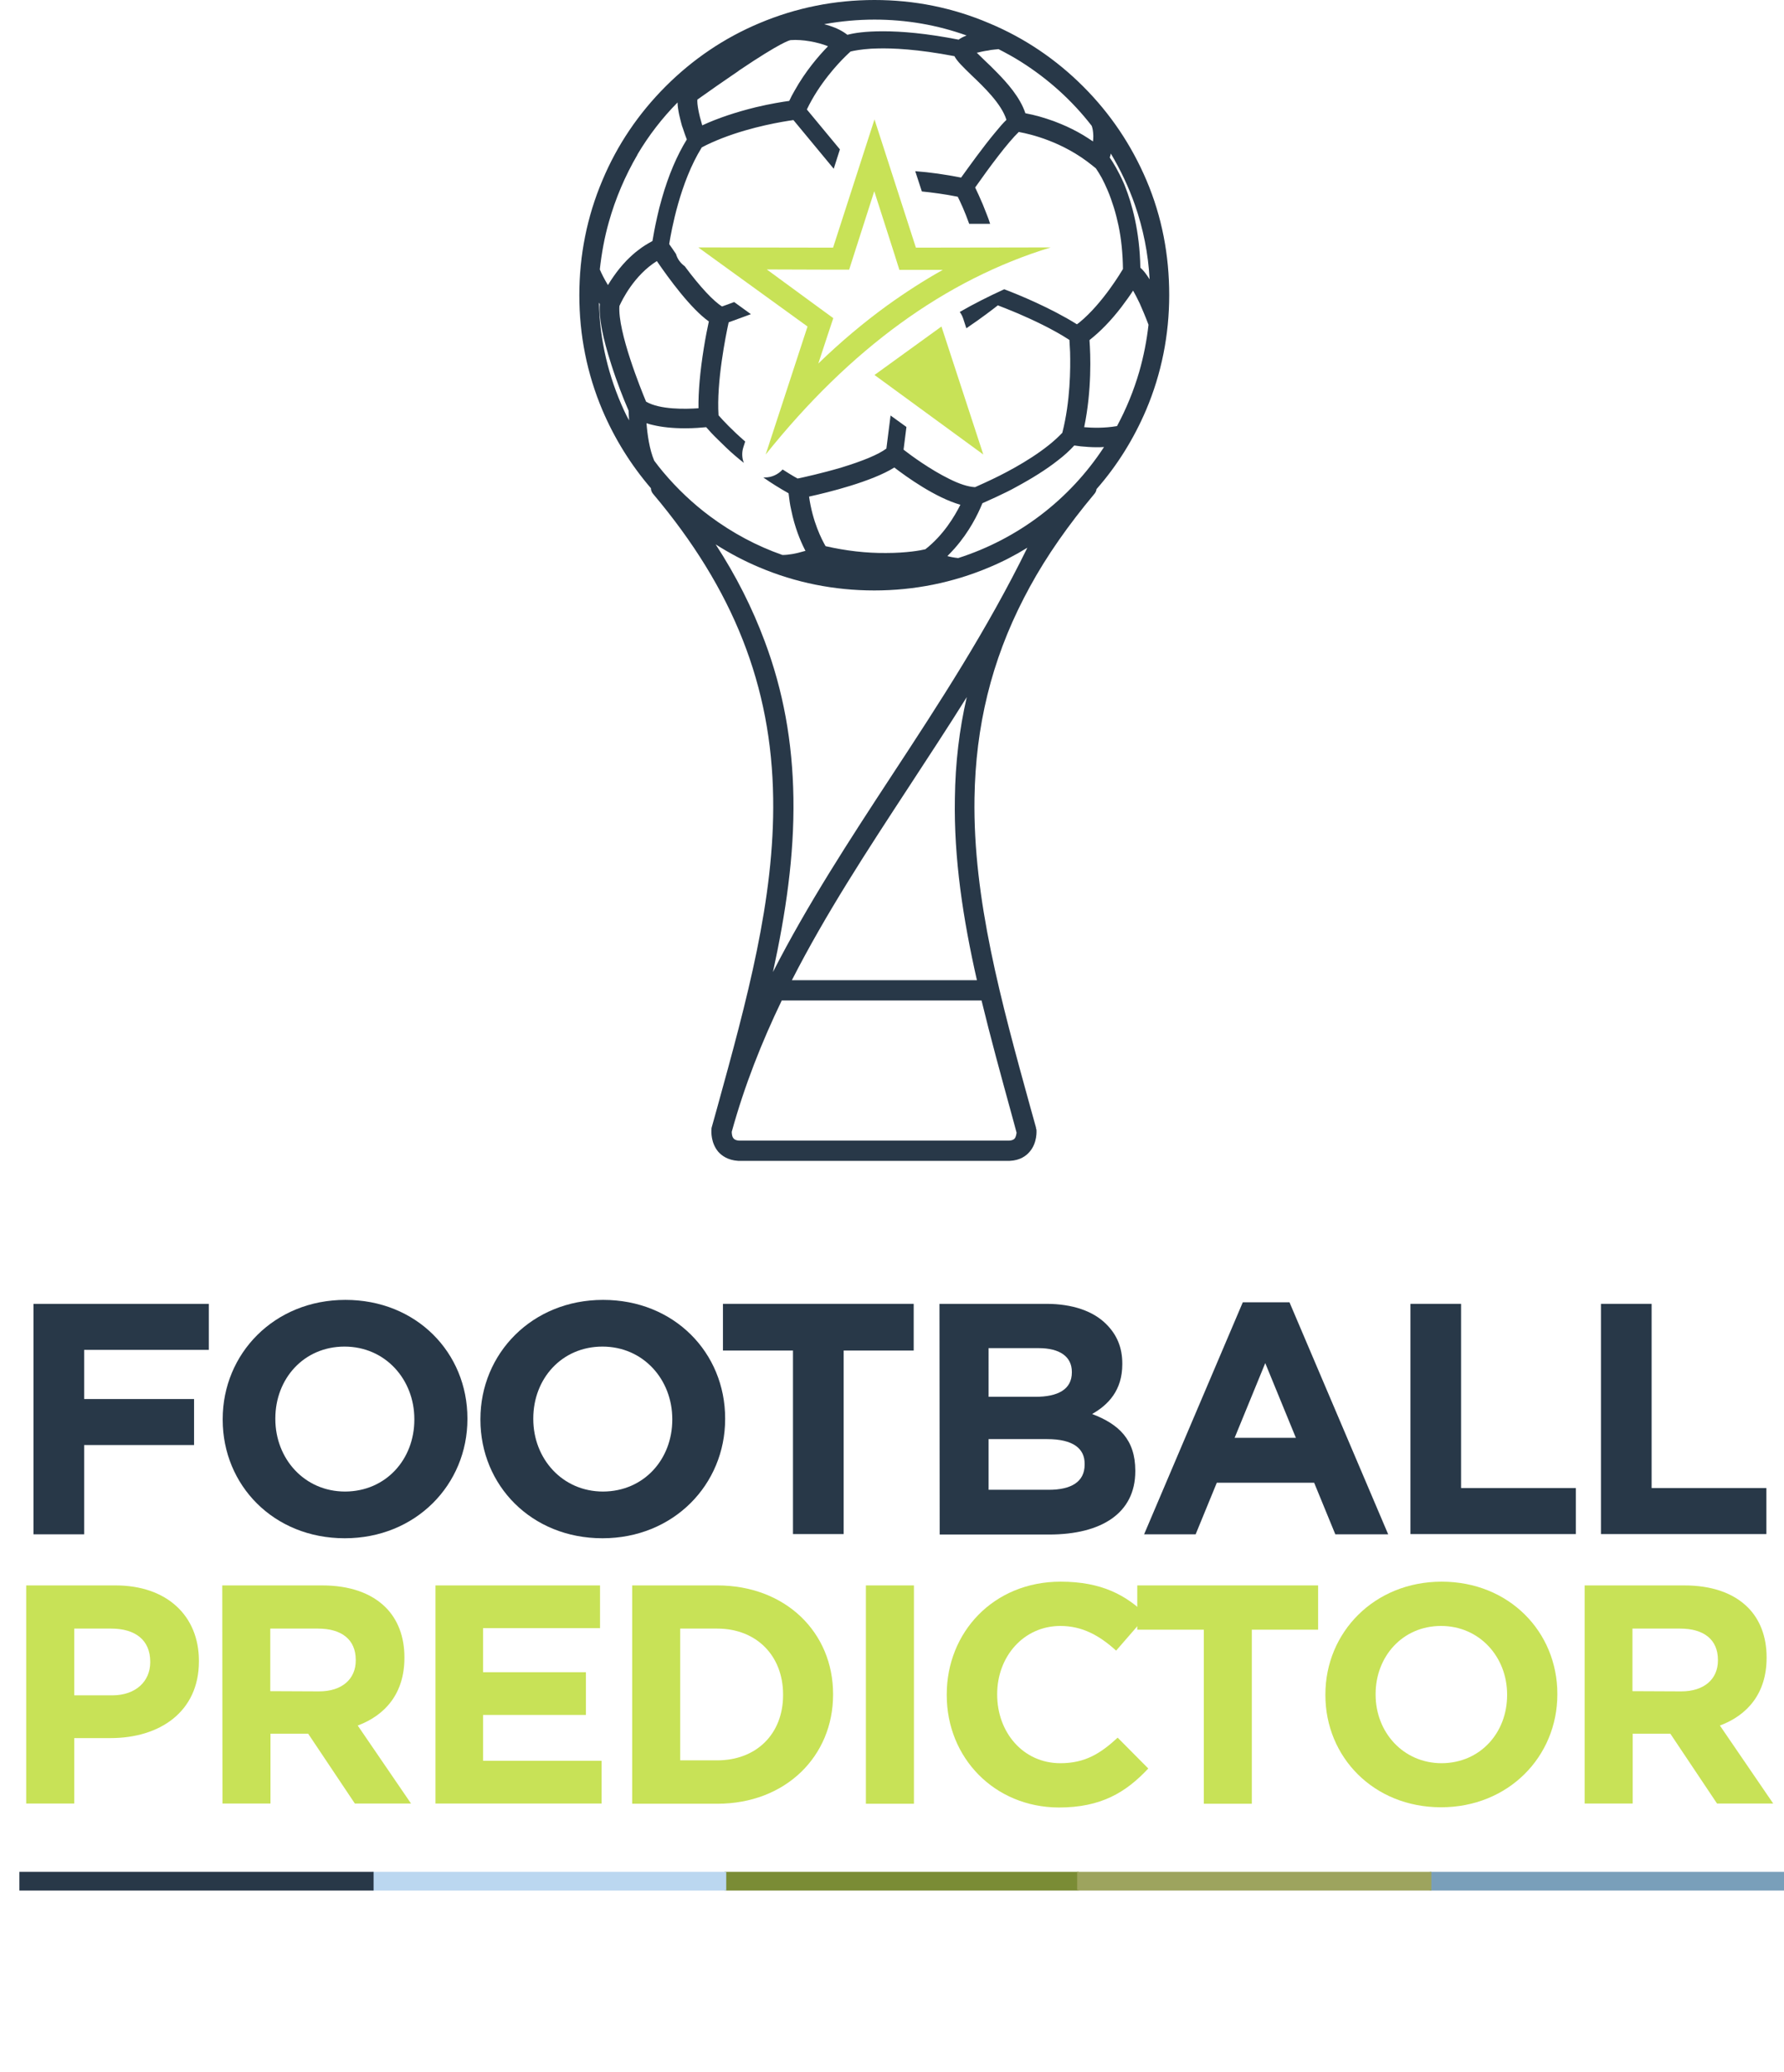
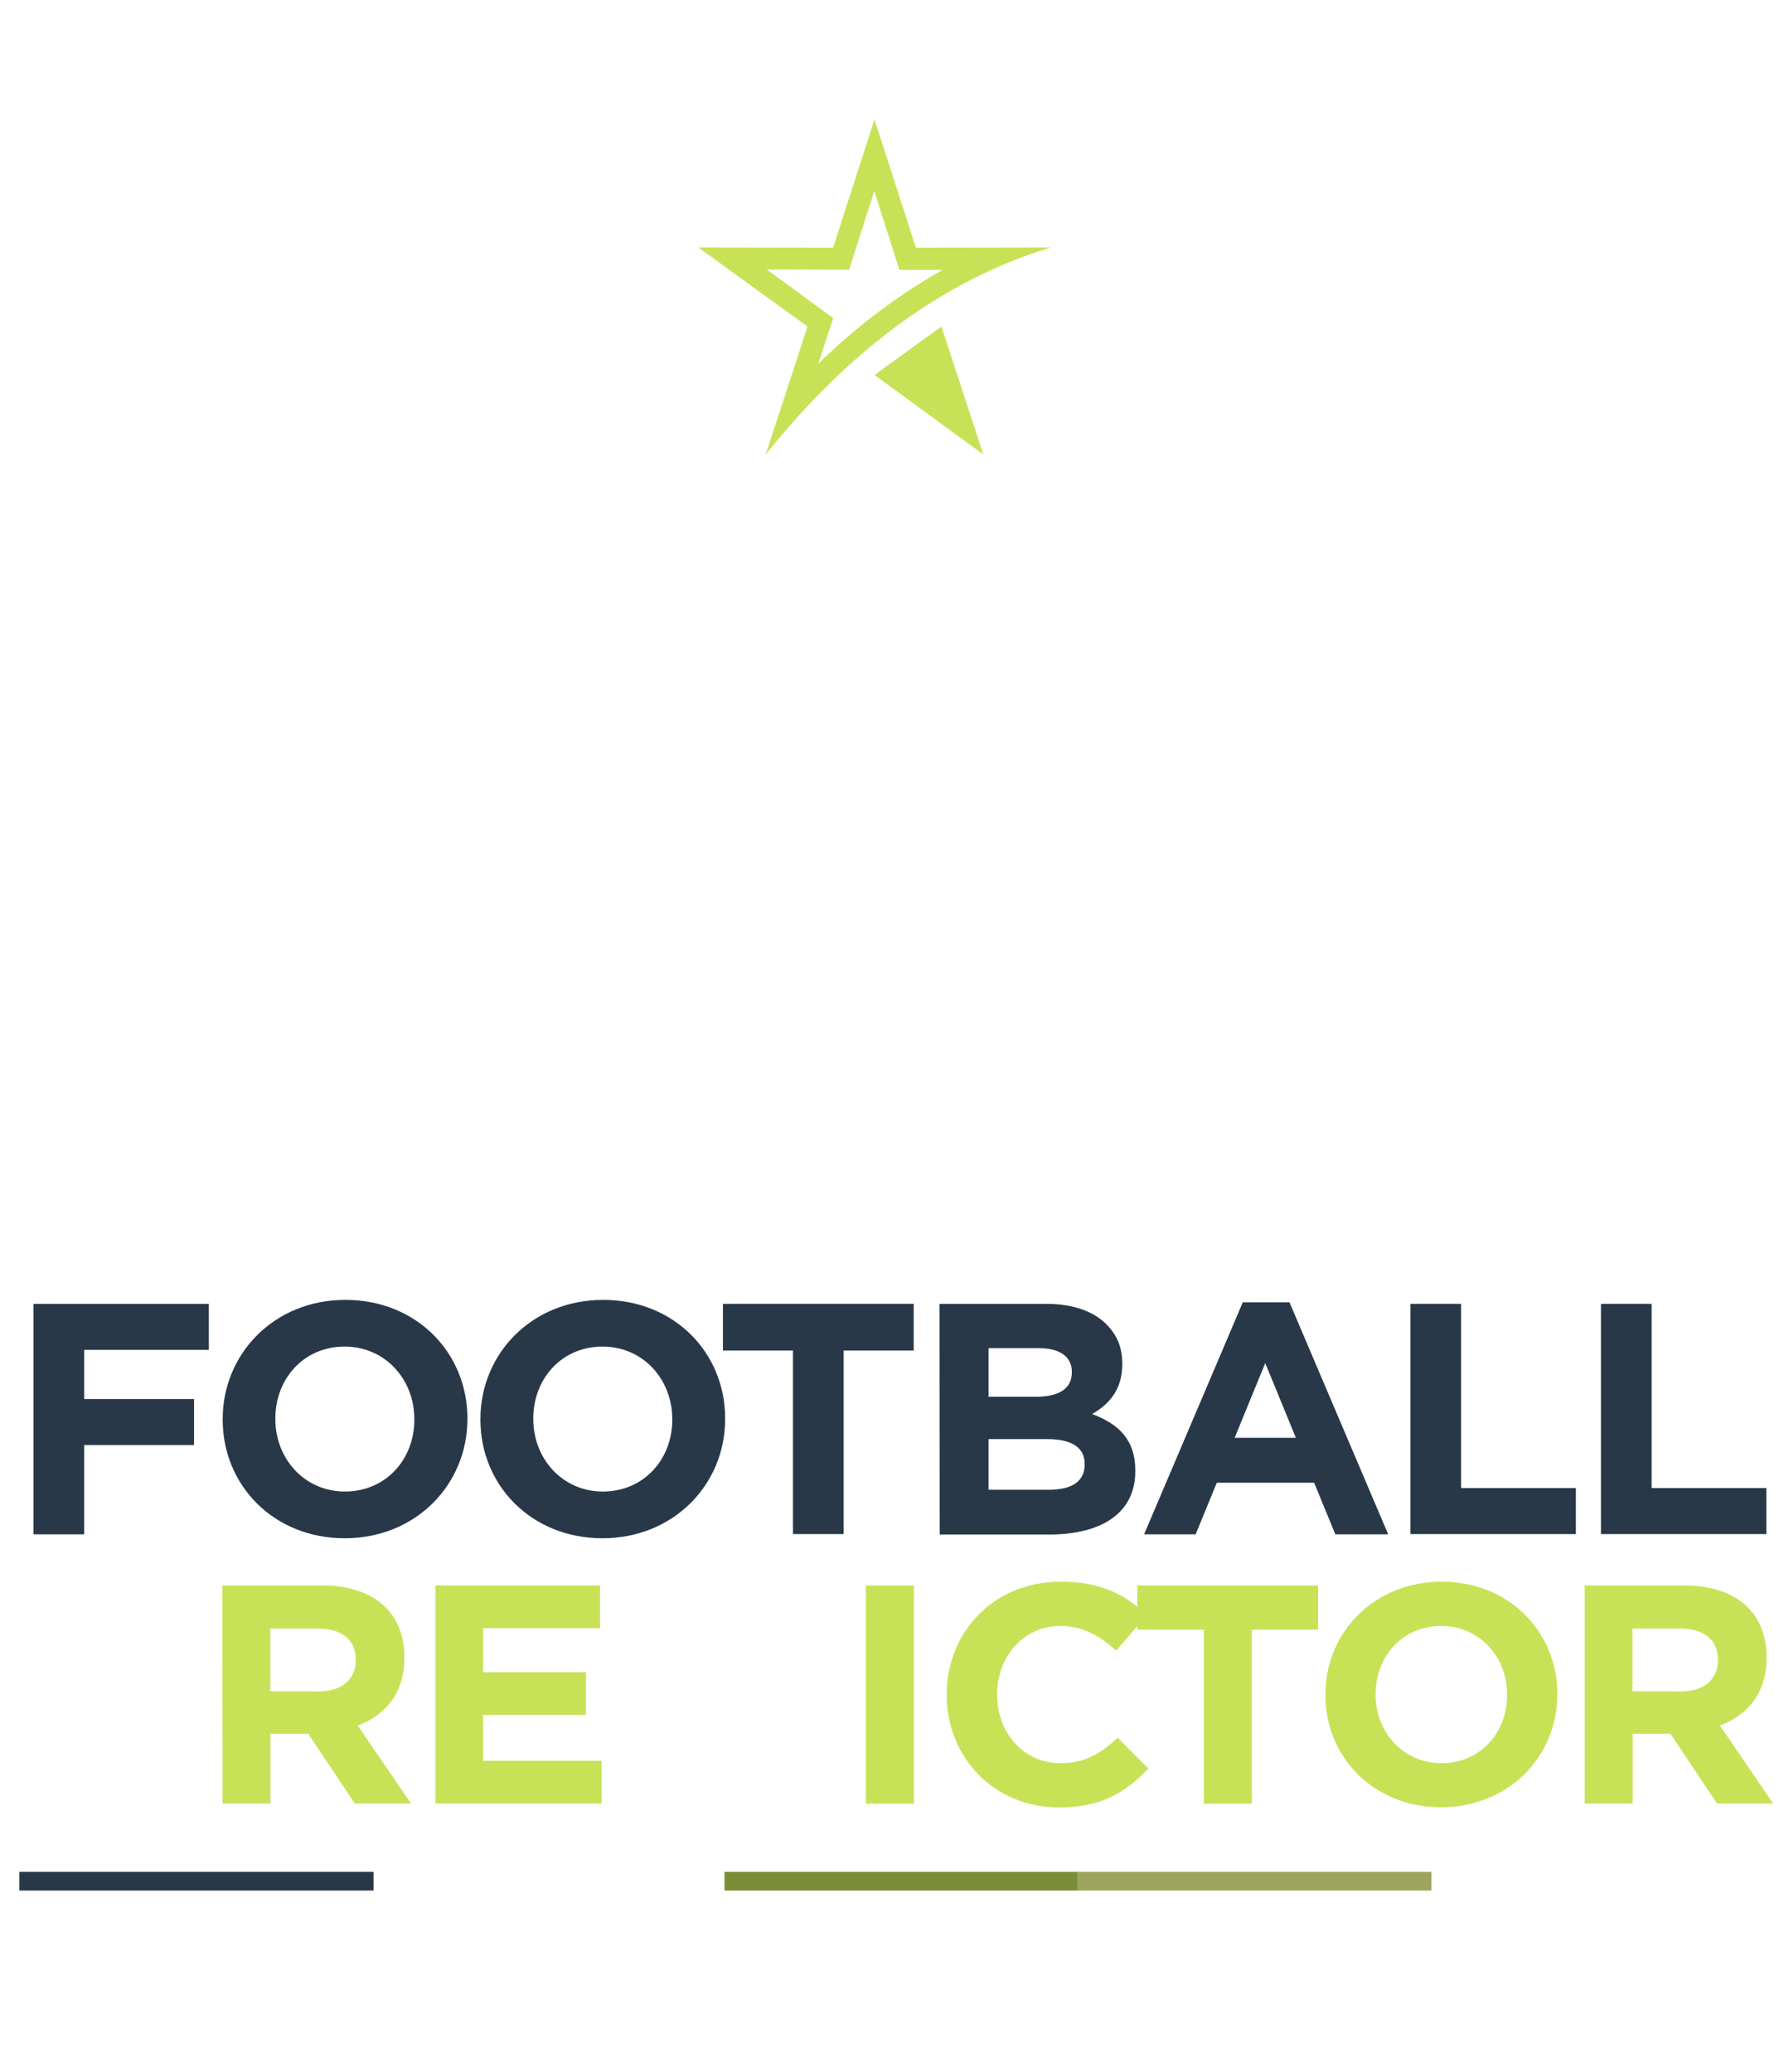
<svg xmlns="http://www.w3.org/2000/svg" version="1.1" id="Layer_2_00000080185753120699905740000006083164045297975969_" x="0px" y="0px" viewBox="0 0 809.9 940.6" style="enable-background:new 0 0 809.9 940.6;" xml:space="preserve">
  <style type="text/css">
	.st0{enable-background:new    ;}
	.st1{fill:#283848;}
	.st2{fill:#C8E257;}
	.st3{fill:#799FBA;}
	.st4{fill:#7A8C35;}
	.st5{fill:#9DA45E;}
	.st6{fill:#BBD7F0;}
</style>
  <g id="Layer_2-2">
    <g>
      <g>
        <g class="st0">
          <path class="st1" d="M15.2,591.8h79.6v20.9H38.2V635h49.9v20.9H38.2v40.5h-23C15.2,696.4,15.2,591.8,15.2,591.8z" />
          <path class="st1" d="M101.1,644.4v-0.3c0-29.7,23.4-54.1,55.7-54.1s55.4,24,55.4,53.8v0.3c0,29.7-23.4,54.1-55.7,54.1      S101.1,674.1,101.1,644.4z M188.1,644.4v-0.3c0-17.9-13.1-32.9-31.7-32.9c-18.5,0-31.4,14.6-31.4,32.6v0.3      c0,17.9,13.1,32.9,31.7,32.9C175.3,676.9,188.1,662.3,188.1,644.4z" />
        </g>
        <g class="st0">
          <path class="st1" d="M218.1,644.4v-0.3c0-29.7,23.4-54.1,55.7-54.1s55.4,24,55.4,53.8v0.3c0,29.7-23.4,54.1-55.7,54.1      S218.1,674.1,218.1,644.4z M305.2,644.4v-0.3c0-17.9-13.1-32.9-31.7-32.9c-18.5,0-31.4,14.6-31.4,32.6v0.3      c0,17.9,13.1,32.9,31.7,32.9C292.4,676.9,305.2,662.3,305.2,644.4z" />
        </g>
        <g class="st0">
          <path class="st1" d="M360,613h-31.8v-21.2h86.6V613H383v83.3h-23V613z" />
          <path class="st1" d="M426.5,591.8H475c11.9,0,21.4,3.3,27.3,9.3c4.8,4.8,7.2,10.6,7.2,17.8v0.3c0,11.8-6.3,18.4-13.7,22.6      c12.1,4.6,19.6,11.6,19.6,25.7v0.3c0,19.1-15.5,28.7-39.1,28.7h-49.7L426.5,591.8L426.5,591.8z M486.6,622.7      c0-6.9-5.4-10.8-15.1-10.8h-22.7V634H470c10.2,0,16.6-3.3,16.6-11.1V622.7z M475.4,653.2h-26.6v23h27.3      c10.2,0,16.3-3.6,16.3-11.4v-0.3C492.5,657.5,487.2,653.2,475.4,653.2z" />
          <path class="st1" d="M564.2,591.1h21.2l44.8,105.3h-24l-9.6-23.4h-44.2l-9.6,23.4h-23.4L564.2,591.1z M588.3,652.6l-13.9-33.9      l-13.9,33.9H588.3z" />
          <path class="st1" d="M640.3,591.8h23v83.6h52.1v20.9h-75.1V591.8z" />
          <path class="st1" d="M726.8,591.8h23v83.6h52.1v20.9h-75.1V591.8z" />
        </g>
        <g class="st0">
-           <path class="st2" d="M11.9,719.6h40.5c23.6,0,37.9,14,37.9,34.2v0.3c0,22.9-17.8,34.8-40.1,34.8H33.7v29.7H11.9V719.6z       M50.9,769.5c10.9,0,17.3-6.5,17.3-15v-0.3c0-9.8-6.8-15-17.7-15H33.7v30.3H50.9z" />
          <path class="st2" d="M100.9,719.6h45.3c12.6,0,22.4,3.5,28.9,10c5.5,5.5,8.5,13.3,8.5,22.6v0.3c0,16-8.6,26-21.2,30.7l24.2,35.4      h-25.5l-21.2-31.7h-17.1v31.7H101L100.9,719.6L100.9,719.6z M144.8,767.7c10.6,0,16.7-5.7,16.7-14v-0.3      c0-9.3-6.5-14.2-17.1-14.2h-21.7v28.4L144.8,767.7L144.8,767.7z" />
          <path class="st2" d="M197.7,719.6h74.7V739h-53.1v20H266v19.4h-46.7v20.8h53.8v19.4h-75.4L197.7,719.6L197.7,719.6z" />
-           <path class="st2" d="M287,719.6h38.6c31.1,0,52.6,21.4,52.6,49.3v0.3c0,27.9-21.5,49.5-52.6,49.5H287V719.6z M308.8,739.2V799      h16.8c17.8,0,29.9-12,29.9-29.6v-0.3c0-17.5-12-29.9-29.9-29.9H308.8z" />
          <path class="st2" d="M393.1,719.6h21.8v99.1h-21.8V719.6z" />
          <path class="st2" d="M429.8,769.4v-0.3c0-28.2,21.2-51.2,51.7-51.2c18.7,0,29.9,6.2,39.1,15.3l-13.9,16      c-7.6-6.9-15.4-11.2-25.3-11.2c-16.7,0-28.7,13.9-28.7,30.9v0.3c0,17,11.7,31.1,28.7,31.1c11.3,0,18.3-4.5,26-11.6l13.9,14      c-10.2,10.9-21.5,17.7-40.6,17.7C451.4,820.3,429.8,797.8,429.8,769.4z" />
        </g>
        <g class="st0">
          <path class="st2" d="M546.4,739.7h-30.1v-20.1h82.1v20.1h-30.1v79h-21.8v-79H546.4z" />
        </g>
        <g class="st0">
          <path class="st2" d="M601.7,769.4v-0.3c0-28.2,22.2-51.2,52.8-51.2s52.5,22.8,52.5,50.9v0.3c0,28.2-22.2,51.2-52.8,51.2      S601.7,797.5,601.7,769.4z M684.2,769.4v-0.3c0-17-12.5-31.1-30-31.1s-29.7,13.9-29.7,30.9v0.3c0,17,12.5,31.1,30,31.1      C672.1,800.2,684.2,786.4,684.2,769.4z" />
          <path class="st2" d="M719.3,719.6h45.3c12.6,0,22.4,3.5,28.9,10c5.5,5.5,8.5,13.3,8.5,22.6v0.3c0,16-8.6,26-21.2,30.7l24.2,35.4      h-25.5l-21.2-31.7h-17.1v31.7h-21.8v-99H719.3z M763.2,767.7c10.6,0,16.7-5.7,16.7-14v-0.3c0-9.3-6.5-14.2-17.1-14.2h-21.7v28.4      L763.2,767.7L763.2,767.7z" />
        </g>
        <g>
-           <rect x="649.1" y="849.6" class="st3" width="160.8" height="8.5" />
          <rect x="328.9" y="849.6" class="st4" width="160.8" height="8.5" />
          <rect x="489" y="849.6" class="st5" width="160.8" height="8.5" />
-           <rect x="168.9" y="849.6" class="st6" width="160.8" height="8.5" />
          <rect x="8.8" y="849.6" class="st1" width="160.8" height="8.5" />
        </g>
      </g>
      <g>
        <path class="st2" d="M397,170.2l49.4,36.1l-19-58.1C407.1,162.9,397,170.2,397,170.2L397,170.2z" />
        <path class="st2" d="M347.6,206.3c38.4-48,81.6-79.4,129.4-94l-61.2,0.1L397,54.2l-18.8,58.2l-61.2-0.1l49.6,35.9L347.6,206.3     L347.6,206.3z M348.1,122.3l30.1,0.1h7.3l2.2-6.9l9.2-28.7l9.2,28.7l2.2,7h7.3H428c-8.6,4.8-17.1,10.3-25.3,16.2     c-10.6,7.7-21.1,16.5-31.2,26.3l4.5-13.7l2.3-6.9l-5.9-4.3L348.1,122.3L348.1,122.3z" />
-         <path class="st1" d="M520.5,81.9c-6.8-16-16.4-30.3-28.7-42.6s-26.6-22-42.6-28.7C432.6,3.5,415.1,0,397,0s-35.6,3.5-52.2,10.5     c-16,6.7-30.3,16.4-42.6,28.7s-22,26.6-28.7,42.6c-7,16.5-10.5,34.1-10.5,52.2s3.5,35.7,10.5,52.2c5.5,12.9,12.9,24.8,22,35.4     c0,1,0.4,1.9,1.1,2.7c36.4,43.2,53.7,87.1,54.4,138c0.7,45.8-12,91.9-25.5,140.8c-0.8,2.9-1.6,5.7-2.4,8.6c0,0.1-0.1,0.3-0.1,0.5     c0,0.1,0,0.2,0,0.3l0,0v0.1l0,0c-0.1,1.1-0.3,6.2,3.1,10.2c1.5,1.7,4.3,3.8,9,4.1h0.2h122.9h0.2c4.7-0.2,7.5-2.3,9-4.1     c3.6-4.1,3.2-9.7,3.1-10.3h-0.1c0-0.2-0.1-0.5-0.1-0.8c-0.8-2.9-1.6-5.7-2.4-8.6c-13.5-48.9-26.2-95-25.5-140.8     c0.5-32.6,7.7-62.3,22.4-90.8c0.9-1.7,1.8-3.4,2.7-5.1c7.8-14.3,17.6-28.2,29.3-42.2c0.6-0.7,0.9-1.4,1-2.2     c9.4-10.7,16.9-22.8,22.5-35.9c7-16.5,10.5-34.1,10.5-52.2S527.5,98.4,520.5,81.9L520.5,81.9z M504,70.9c0.1-0.3,0.2-0.7,0.3-1.2     c4.4,7.4,8.1,15.2,10.9,23.2c3.8,10.9,6.1,22.3,6.7,33.9c-1.5-2.4-2.8-4.1-4.2-5.3c-0.3-16.8-3.9-29.2-6.9-36.8     c-0.2-0.6-0.5-1.2-0.7-1.7c-2.4-5.4-4.7-9.2-6.3-11.5C503.8,71.5,503.9,71.2,504,70.9L504,70.9z M443.7,23.9     c1-0.3,2.3-0.5,3.7-0.8c0.8-0.1,1.6-0.2,2.3-0.4l0,0c1.5-0.2,2.8-0.3,3.6-0.4l0,0c3.5,1.8,7,3.7,10.3,5.8     c12.3,7.8,23.1,17.5,32,29c0.2,0.6,0.4,1.2,0.5,1.9c0.3,1.8,0.3,3.6,0.1,5.2c-1.5-1-3-2-4.5-2.9c-3.2-1.9-6.6-3.6-10-5     c-2.1-0.9-4.3-1.7-6.5-2.4c-2.1-0.7-4.3-1.3-6.4-1.8c-1.3-0.3-2.4-0.5-3.3-0.7c-2.4-7.3-8.4-13.9-12.8-18.4     c-1.9-2-3.8-3.8-5.5-5.4c-1.1-1.1-2.6-2.5-3.8-3.7C443.5,23.9,443.6,23.9,443.7,23.9L443.7,23.9z M374.6,10.9     c7.3-1.3,14.9-2,22.4-2c14.4,0,28.4,2.4,41.8,7.2c-1.5,0.6-2.7,1.2-3.6,1.9c-14.8-2.9-26-3.8-34.3-3.8s-13.2,0.8-16.2,1.6     c-0.5-0.4-1.1-0.8-1.7-1.2c-2.5-1.6-5.6-2.8-8.8-3.6C374.3,11,374.4,10.9,374.6,10.9L374.6,10.9z M316.6,45.2     c1.6-1.1,4.8-3.4,8.8-6.2c3.4-2.3,6.6-4.6,9.6-6.6l0.5-0.4c19.3-13,23.1-13.8,23.5-13.8c5.2-0.4,12.3,0.9,16.9,2.8     c-4.3,4.4-10.3,11.4-15.2,20.2c-0.9,1.5-1.7,3.1-2.4,4.6c-3,0.4-8.6,1.3-15.3,2.9c-8.9,2.2-17.1,4.9-24.2,8.2     C317.2,51.6,316.4,47.2,316.6,45.2L316.6,45.2z M276.4,100.8c3-10.7,7.4-21,13-30.6v-0.1c5.1-8.6,11.2-16.5,18.2-23.6     c0,1.6,0.3,3.4,0.7,5.4c0.3,1.3,0.6,2.6,1,4.1c0.2,0.8,0.4,1.5,0.7,2.2c0.7,2.1,1.3,3.9,1.8,5.1c-4.5,7.3-8.3,16.2-11.3,26.7     c-0.4,1.4-0.8,2.9-1.2,4.4c-0.3,1.2-0.6,2.5-0.9,3.8c-1.1,4.8-1.8,8.8-2.2,11.2c-2.2,1.2-4.4,2.5-6.4,4.1     c-1.9,1.4-3.7,3.1-5.4,4.8c-2.1,2.2-4,4.5-5.8,7.1c-0.9,1.3-1.8,2.6-2.6,4c-1.7-2.8-2.9-5.2-3.7-7.1     C273.1,115.1,274.4,107.8,276.4,100.8L276.4,100.8z M283.3,186.3c-7.1-15.4-11-31.9-11.4-48.9c0.1,0.2,0.3,0.4,0.4,0.6     c-0.5,6.1,1.3,15.3,5.2,27.4c2.6,8.2,5.6,15.7,7.2,19.4c0.3,0.8,0.6,1.3,0.7,1.7c0,1.2,0.1,2.6,0.2,4.3     C284.8,189.4,284,187.9,283.3,186.3L283.3,186.3z M281.2,138.9c1.1-2.5,6.6-13.9,17-20.4c5.4,7.9,15.4,21.6,23.6,27.4     c-0.6,2.8-1.5,7.1-2.3,12.2c-1.7,10.6-2.5,19.7-2.4,27.2c-5.9,0.4-17.5,0.7-23.8-3C291,176.8,280.4,150.6,281.2,138.9     L281.2,138.9z M301.1,214.3c-1.4-1.7-2.8-3.4-4.1-5.2c-2.2-5.2-3.1-11.9-3.5-17c0.9,0.3,1.9,0.6,2.9,0.8c4.1,1,9.1,1.5,14.6,1.5     c4.1,0,7.5-0.3,9.6-0.5c1.2,1.4,3,3.4,5.4,5.7c1.2,1.2,2.5,2.4,3.7,3.6c2.5,2.4,5.2,4.7,8,6.9c-0.9-2.2-1-4.8-0.2-7.2l0.8-2.5     c-6-5.2-10.1-9.6-12.1-11.9c-1-15,3.3-36.3,4.6-42.2c3-1.1,6.5-2.4,10.1-3.7l-7.6-5.5c-2.2,0.8-4,1.5-5.5,2     c-3.8-2.3-10-8.9-16.9-18.2l-0.1-0.1c-1.9-1.4-3.3-3.3-3.9-5.5l-0.2-0.3c-1.2-1.8-2.2-3.2-2.9-4.2c1-6.2,4.9-28,14.8-43.9     c2.8-1.5,6-2.9,9.3-4.2c13.7-5.3,27.4-7.5,32.3-8.2l18.3,22.1l2.8-8.8l-15-18.1c5.5-11.6,14.1-20.8,17.6-24.2     c1.2-1.2,1.9-1.8,1.9-1.8l0.3-0.3c1.6-0.4,4.7-1,9.4-1.3c0.9,0,1.8-0.1,2.8-0.1c6.8-0.2,18.3,0.3,35,3.5c1.2,2.3,3.7,4.7,7.6,8.5     c5.9,5.6,13.8,13.2,16,20.4c-1.5,1.4-3.1,3.3-5,5.6c-5.7,6.8-12.1,15.8-15.5,20.5l-0.1,0.1c-7.1-1.4-14.1-2.4-20.8-2.9l3,9.2     c4.9,0.5,10.3,1.2,16.3,2.4c1.1,2.2,3.1,6.4,5.2,12.3h9.5c-0.5-1.6-1-3-1.5-4.2c-1.2-3.2-2.5-6.3-3.8-9.1     c-0.6-1.3-1.1-2.3-1.5-3.2c6.6-9.4,14.8-20.4,19.8-25.2c0.1,0,0.3,0,0.5,0.1c4.3,0.8,19.4,4.1,33,15.2l1.5,1.2     c0.9,1.3,1.8,2.8,2.7,4.4c0.9,1.7,1.8,3.6,2.6,5.5c1.1,2.5,2,5.2,2.9,8c0.8,2.6,1.5,5.4,2.1,8.2c1.3,6.2,1.9,12.8,2,19.6     c-0.5,0.8-9,15.4-19.7,24.2c-0.4,0.3-0.8,0.6-1.2,0.9c-11.8-7.4-26.6-13.5-33-15.9l0,0c-6.8,3.1-13.6,6.5-20.2,10.3     c0.7,0.9,1.2,1.9,1.6,3.1l1.4,4.3c7.1-4.8,12-8.6,14.3-10.4c2.1,0.8,5.4,2.1,9.2,3.7c6.5,2.8,15.8,7.1,23.3,12     c0.1,1.3,0.2,3.1,0.3,5.5c0.2,7.6,0.1,22.4-3.5,36.5v0.1c-7.5,8-19.6,15-28.5,19.5c-4.8,2.4-8.9,4.2-11.1,5.2h-0.3     c-3-0.2-6.8-1.4-11.4-3.7c-8.6-4.2-17.5-10.7-20.8-13.3c0.3-2.5,0.8-6.2,1.3-10.3l-7.2-5.2c-0.8,6.1-1.5,11.8-1.9,15     c-3.6,2.7-10.6,5.6-20.4,8.6c-8.8,2.6-17.4,4.5-19.9,5c-2.4-1.3-4.6-2.7-6.8-4.1c-2.1,2.3-5,3.6-7.9,3.6c-0.3,0-0.6,0-0.9,0     c3.7,2.6,7.6,5,11.5,7.2c0.3,2.5,0.6,5.1,1.2,7.6c1.6,7.9,4.2,14.1,6.1,17.8c0.1,0.2,0.2,0.5,0.4,0.7c-0.2,0.1-0.4,0.1-0.7,0.2     c-3.6,1.1-7,1.7-9.8,1.7c-11.7-4.1-22.7-10-32.8-17.5C314.7,228.7,307.4,221.8,301.1,214.3L301.1,214.3z M436,229.1     c-2.6,5.2-7.7,13.8-15.9,20.2c-2,0.5-8.4,1.7-17.8,1.7c-9,0.1-18.3-1-27.5-3.1c-1.8-3.1-5.9-11.1-7.5-22.5     c8.7-1.9,28.5-6.8,38.7-13.2C411.6,216.5,424.7,225.9,436,229.1L436,229.1z M459.2,505.6c0.8,2.8,1.5,5.6,2.3,8.5     c-0.1,0.8-0.3,2-0.9,2.7c-0.2,0.2-0.7,0.8-2.4,0.9H335.5c-1.7-0.1-2.2-0.7-2.4-0.9c-0.8-0.8-0.9-2.3-0.9-3.1     c5.8-21,13.6-40.7,22.7-59.6h90.7C449.7,471,454.4,488.1,459.2,505.6L459.2,505.6z M443.5,444.9h-84     c15.4-30.2,34.1-58.7,53.4-88.2c8.6-13.2,17.4-26.5,26-40.3c-3.4,14.7-5.2,29.9-5.4,45.9C433,389.7,437.2,417.1,443.5,444.9     L443.5,444.9z M405.1,351.6c-19.6,29.9-38.5,58.9-54.2,89.6c5.8-26.6,9.7-52.7,9.3-79c-0.4-25.4-4.6-48.7-13.1-71.3     c-5.6-15-12.9-29.5-22.2-43.8c6.3,4,12.9,7.5,19.8,10.4c16.5,7,34.1,10.5,52.2,10.5s35.6-3.5,52.2-10.5c6-2.5,11.8-5.5,17.3-8.9     C448.1,285.9,426.3,319.3,405.1,351.6L405.1,351.6z M435,253.3c-1.9-0.2-3.5-0.5-4.9-0.9c1.1-1.1,2.2-2.3,3.3-3.5     c6.8-7.7,10.6-15.7,12.3-19.8c0.1-0.3,0.2-0.5,0.3-0.7c0.5-0.2,1.1-0.5,1.8-0.8c3.1-1.4,6.2-2.8,9.2-4.3c1.5-0.7,2.9-1.5,4.2-2.2     c7.4-4,13.8-8,19-12.1c2.9-2.2,5.4-4.5,7.5-6.8c1,0.1,2,0.3,3,0.4c2.3,0.2,4.7,0.4,7,0.4l0,0c1.2,0,2.4,0,3.5-0.1     C485.6,226.8,462.2,244.6,435,253.3L435,253.3z M517.2,168.7c-2.5,8.6-5.9,16.9-10.1,24.7c-5.9,1-11.2,0.8-14.9,0.5     c3.5-16.9,2.9-33.1,2.4-39.5c0.1-0.1,0.2-0.1,0.2-0.2c4.7-3.7,9.5-8.6,14.2-14.7c2.1-2.8,4-5.4,5.4-7.6c0.8,1.4,1.8,3.3,3,5.8     c1.2,2.7,2.6,6,4,9.7C520.6,154.6,519.2,161.7,517.2,168.7L517.2,168.7z" />
      </g>
    </g>
  </g>
</svg>